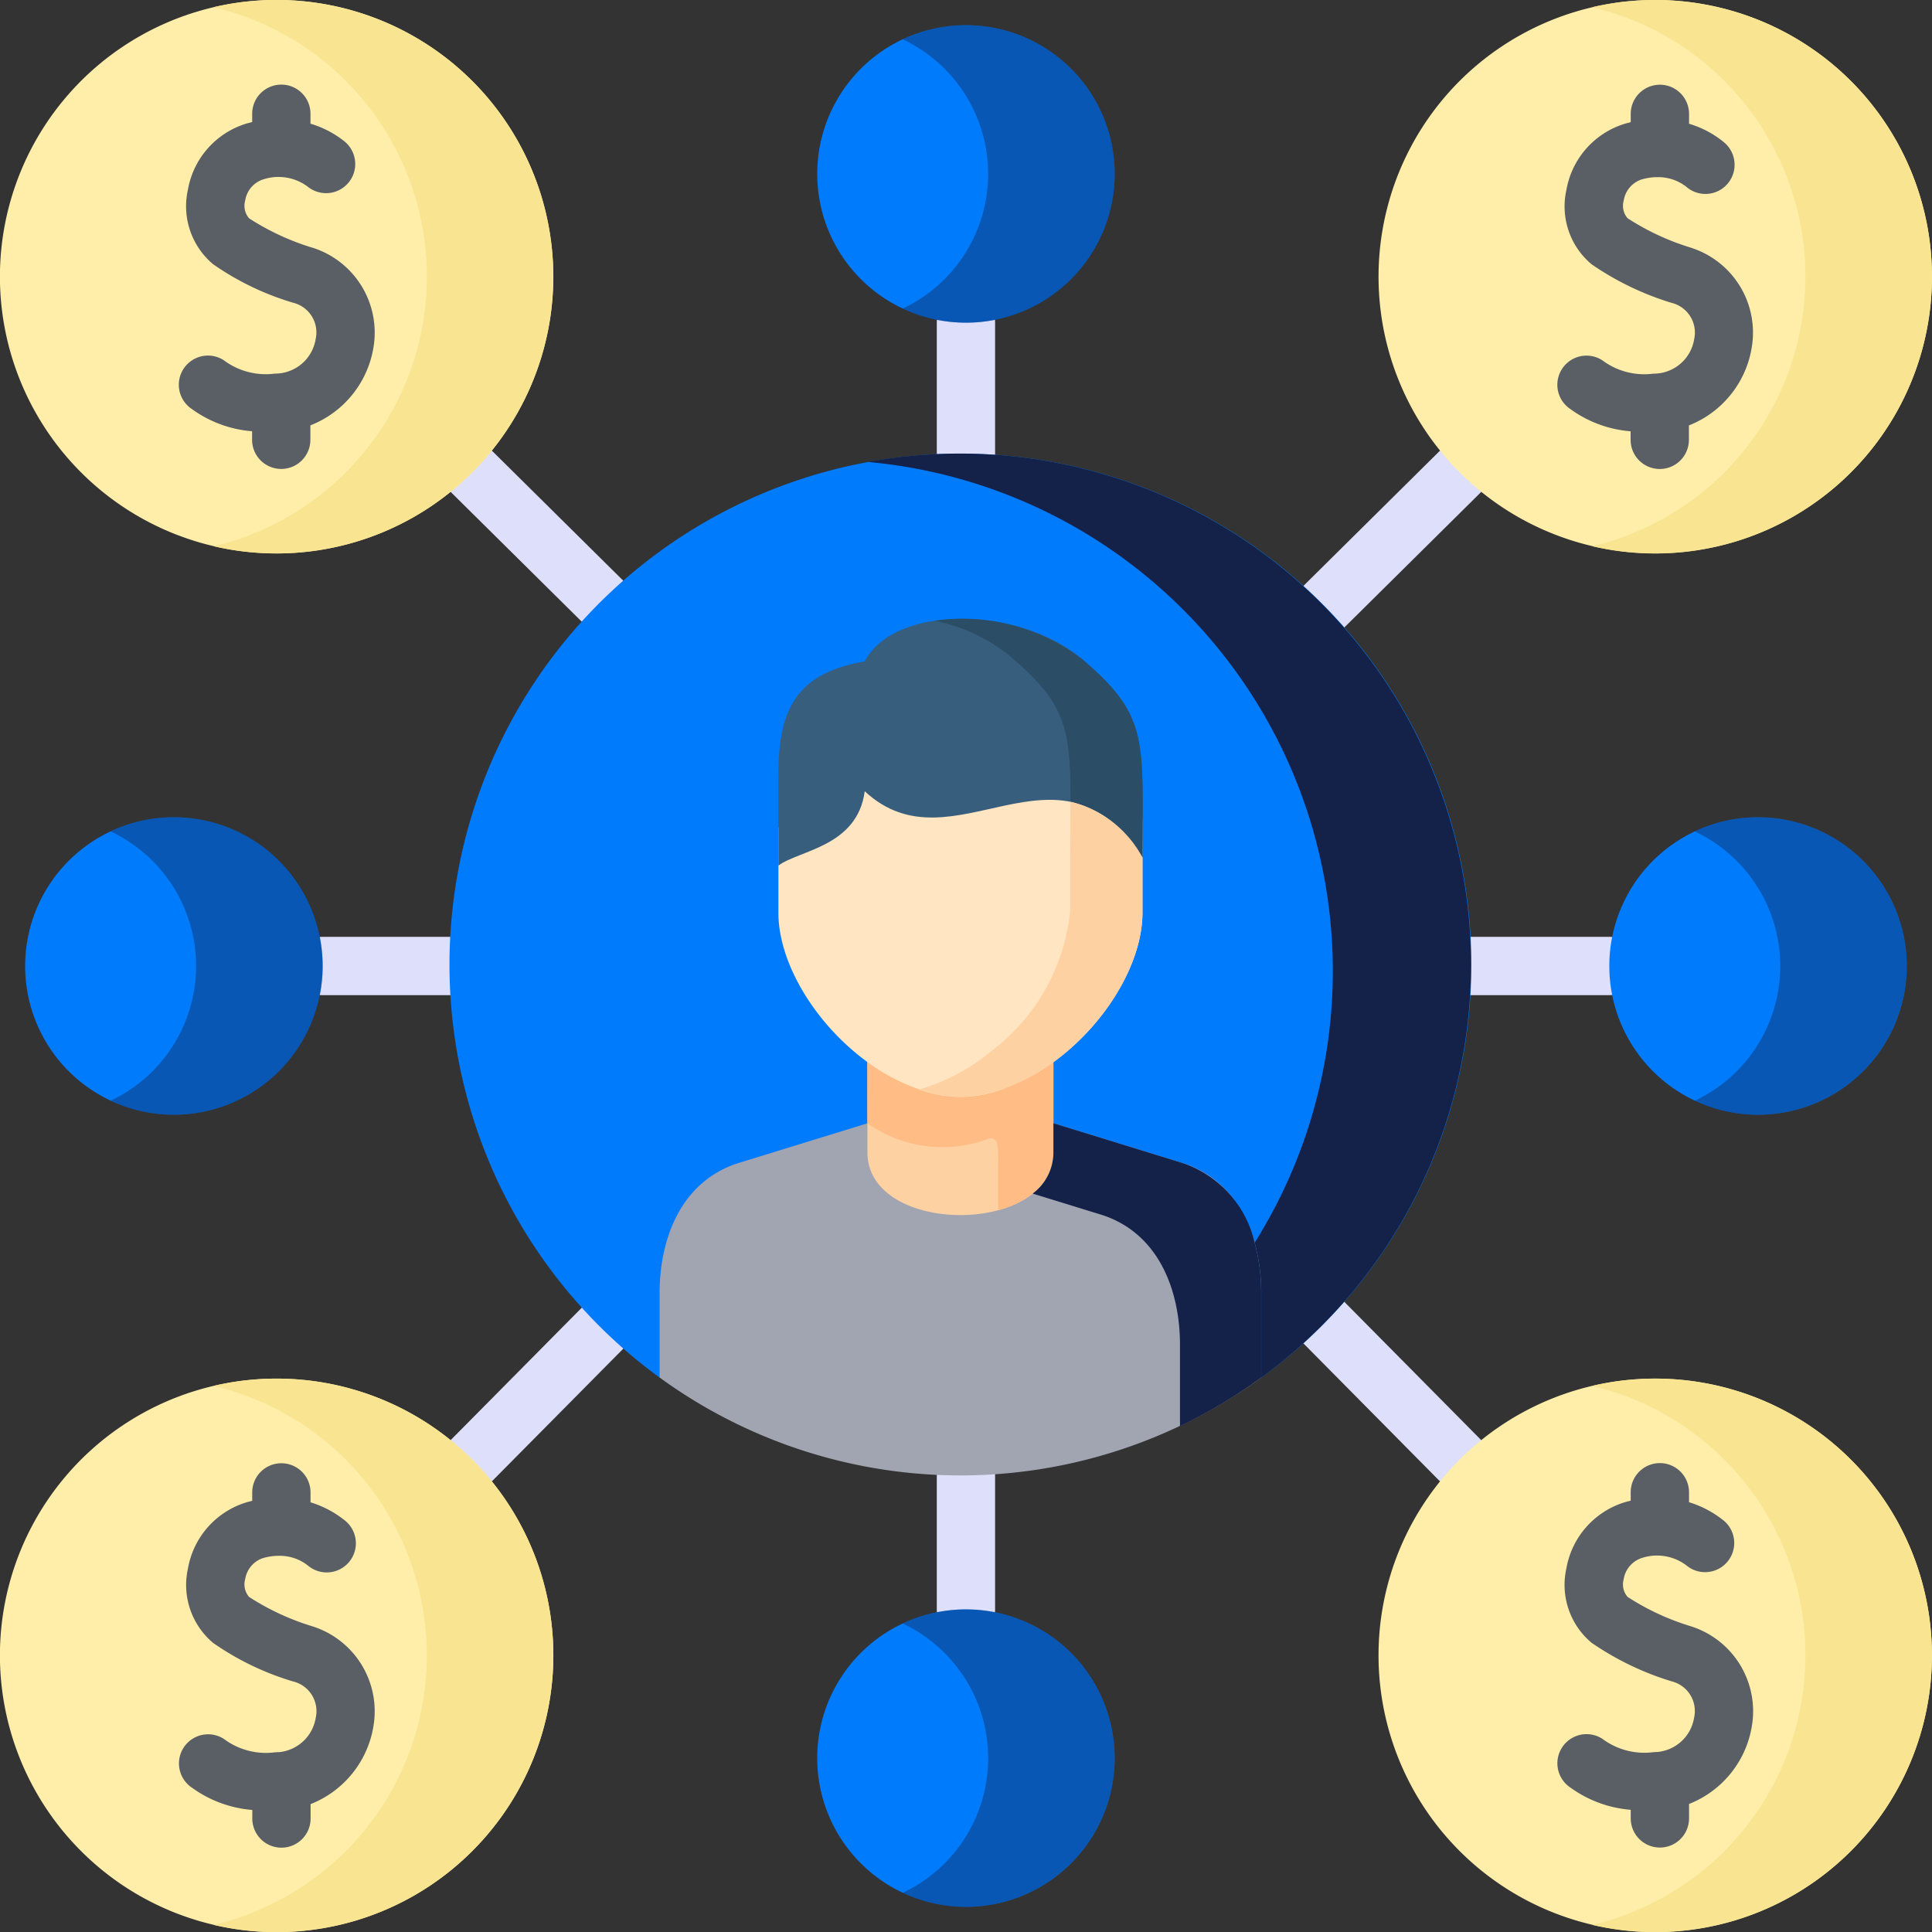
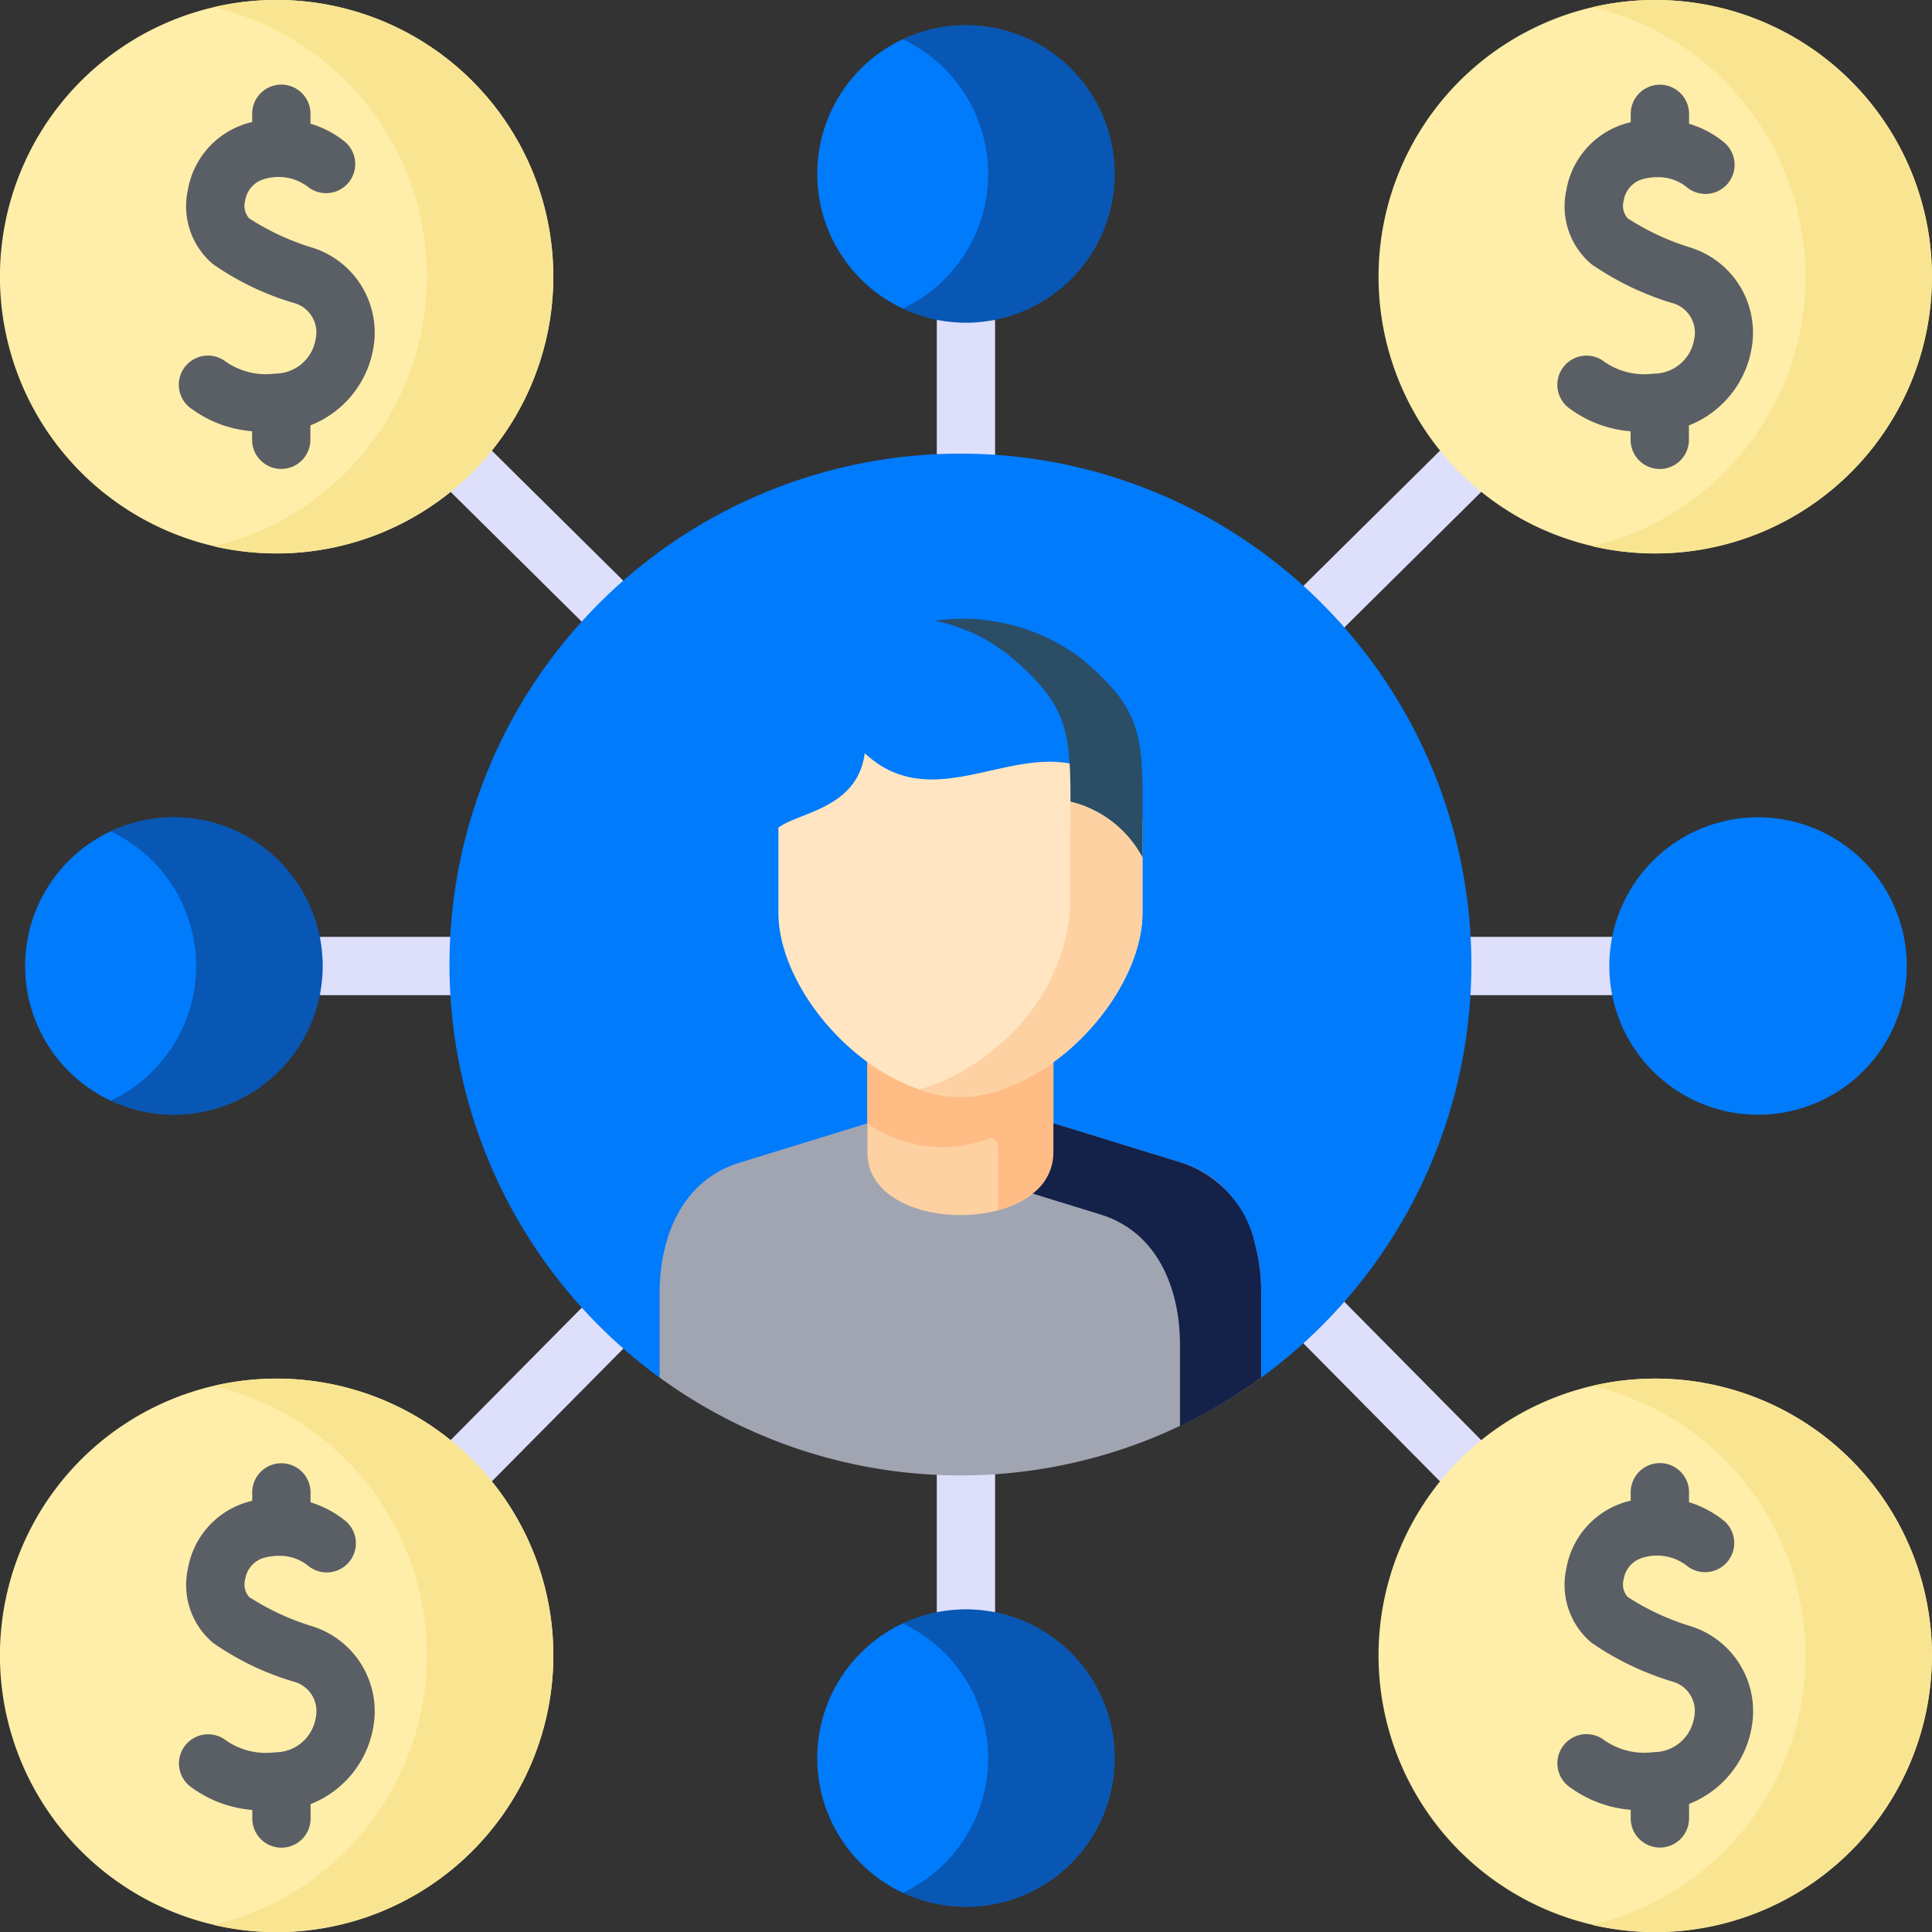
<svg xmlns="http://www.w3.org/2000/svg" width="80.397" height="80.401" viewBox="0 0 80.397 80.401">
  <rect x="0" y="0" width="80.397" height="80.401" fill="#333333" stroke="none" />
  <g id="affiliation-services" transform="translate(-0.014 0)">
    <g id="Group_28324" data-name="Group 28324" transform="translate(18.455 54.076)">
      <path id="Path_22783" data-name="Path 22783" d="M118.664,352.237a1.213,1.213,0,0,1-.862-2.067l5.4-5.452a1.213,1.213,0,1,1,1.724,1.708l-5.4,5.452A1.21,1.21,0,0,1,118.664,352.237Z" transform="translate(-117.45 -344.359)" fill="#dedffb" />
    </g>
    <g id="Group_28325" data-name="Group 28325" transform="translate(18.455 18.442)">
      <path id="Path_22784" data-name="Path 22784" d="M124.054,125.2a1.217,1.217,0,0,1-.855-.351l-5.389-5.334a1.213,1.213,0,1,1,1.707-1.725l5.37,5.315a1.213,1.213,0,0,1-.834,2.094Z" transform="translate(-117.451 -117.441)" fill="#dedffb" />
    </g>
    <g id="Group_28326" data-name="Group 28326" transform="translate(53.924 18.442)">
      <path id="Path_22785" data-name="Path 22785" d="M344.531,125.427a1.213,1.213,0,0,1-.854-2.076l5.615-5.56A1.213,1.213,0,1,1,351,119.516l-5.615,5.56A1.21,1.21,0,0,1,344.531,125.427Z" transform="translate(-343.318 -117.441)" fill="#dedffb" />
    </g>
    <g id="Group_28327" data-name="Group 28327" transform="translate(53.916 53.845)">
      <path id="Path_22786" data-name="Path 22786" d="M350.1,351a1.21,1.21,0,0,1-.862-.36l-5.623-5.682a1.214,1.214,0,1,1,1.756-1.675l5.592,5.65A1.213,1.213,0,0,1,350.1,351Z" transform="translate(-343.267 -342.89)" fill="#dedffb" />
    </g>
    <g id="Group_28328" data-name="Group 28328" transform="translate(12.225 38.985)">
      <path id="Path_22787" data-name="Path 22787" d="M78.992,250.687a1.213,1.213,0,1,1,0-2.426h5.27a1.213,1.213,0,0,1,0,2.427Z" transform="translate(-77.779 -248.26)" fill="#dedffb" />
    </g>
    <g id="Group_28329" data-name="Group 28329" transform="translate(60.035 38.985)">
      <path id="Path_22788" data-name="Path 22788" d="M389.183,250.687h-5.734a1.213,1.213,0,0,1,0-2.427h5.734a1.213,1.213,0,0,1,0,2.426Z" transform="translate(-382.236 -248.26)" fill="#dedffb" />
    </g>
    <g id="Group_28330" data-name="Group 28330" transform="translate(38.997 12.212)">
      <path id="Path_22789" data-name="Path 22789" d="M249.477,85.641a1.213,1.213,0,0,1-1.213-1.213V78.982a1.213,1.213,0,0,1,2.426,0v5.445A1.213,1.213,0,0,1,249.477,85.641Z" transform="translate(-248.264 -77.769)" fill="#dedffb" />
    </g>
    <g id="Group_28331" data-name="Group 28331" transform="translate(38.997 60.182)">
      <path id="Path_22790" data-name="Path 22790" d="M249.477,391.245a1.213,1.213,0,0,1-1.213-1.213v-5.575a1.213,1.213,0,1,1,2.426,0v5.576A1.213,1.213,0,0,1,249.477,391.245Z" transform="translate(-248.264 -383.243)" fill="#dedffb" />
    </g>
    <g id="Group_28332" data-name="Group 28332" transform="translate(0.013 0)">
      <path id="Path_22791" data-name="Path 22791" d="M19.668,19.658a11.515,11.515,0,1,0-16.284,0A11.51,11.51,0,0,0,19.668,19.658Z" transform="translate(-0.013 -0.003)" fill="#ffeea9" fill-rule="evenodd" />
    </g>
    <g id="Group_28333" data-name="Group 28333" transform="translate(57.382 0)">
      <path id="Path_22792" data-name="Path 22792" d="M368.708,3.373a11.515,11.515,0,1,0,16.284,0,11.519,11.519,0,0,0-16.284,0Z" transform="translate(-365.337 -0.003)" fill="#ffeea9" fill-rule="evenodd" />
    </g>
    <g id="Group_28334" data-name="Group 28334" transform="translate(57.382 57.37)">
      <path id="Path_22793" data-name="Path 22793" d="M384.992,368.707a11.515,11.515,0,1,0,0,16.284A11.518,11.518,0,0,0,384.992,368.707Z" transform="translate(-365.337 -365.336)" fill="#ffeea9" fill-rule="evenodd" />
    </g>
    <g id="Group_28335" data-name="Group 28335" transform="translate(0.013 57.37)">
      <path id="Path_22794" data-name="Path 22794" d="M19.668,384.992a11.515,11.515,0,1,0-16.284,0A11.51,11.51,0,0,0,19.668,384.992Z" transform="translate(-0.013 -365.336)" fill="#ffeea9" fill-rule="evenodd" />
    </g>
    <g id="Group_28336" data-name="Group 28336" transform="translate(1.06 34.01)">
      <path id="Path_22795" data-name="Path 22795" d="M12.871,228.953a6.189,6.189,0,1,0-6.189-6.189A6.185,6.185,0,0,0,12.871,228.953Z" transform="translate(-6.682 -216.576)" fill="#007bfc" fill-rule="evenodd" />
    </g>
    <g id="Group_28337" data-name="Group 28337" transform="translate(34.022 1.048)">
      <path id="Path_22796" data-name="Path 22796" d="M216.58,12.861a6.189,6.189,0,1,0,6.189-6.189,6.188,6.188,0,0,0-6.189,6.189Z" transform="translate(-216.58 -6.672)" fill="#007bfc" fill-rule="evenodd" />
    </g>
    <g id="Group_28338" data-name="Group 28338" transform="translate(66.983 34.01)">
      <path id="Path_22797" data-name="Path 22797" d="M432.667,216.575a6.189,6.189,0,1,0,6.189,6.189A6.191,6.191,0,0,0,432.667,216.575Z" transform="translate(-426.478 -216.575)" fill="#007bfc" fill-rule="evenodd" />
    </g>
    <g id="Group_28339" data-name="Group 28339" transform="translate(34.022 66.972)">
      <path id="Path_22798" data-name="Path 22798" d="M228.957,432.668a6.189,6.189,0,1,0-6.189,6.189A6.188,6.188,0,0,0,228.957,432.668Z" transform="translate(-216.58 -426.479)" fill="#007bfc" fill-rule="evenodd" />
    </g>
    <g id="Group_28340" data-name="Group 28340" transform="translate(4.62 34.01)" opacity="0.4">
      <path id="Path_22799" data-name="Path 22799" d="M31.978,228.953a6.189,6.189,0,1,0-2.629-11.789,6.193,6.193,0,0,1,0,11.206A6.164,6.164,0,0,0,31.978,228.953Z" transform="translate(-29.349 -216.576)" fill="#142149" fill-rule="evenodd" />
    </g>
    <g id="Group_28341" data-name="Group 28341" transform="translate(8.897 0)">
      <path id="Path_22800" data-name="Path 22800" d="M56.585,22.729A11.517,11.517,0,1,0,56.585.3a11.517,11.517,0,0,1,5.508,19.353A11.433,11.433,0,0,1,56.585,22.729Z" transform="translate(-56.585 0)" fill="#f9e591" fill-rule="evenodd" />
    </g>
    <g id="Group_28342" data-name="Group 28342" transform="translate(37.581 1.048)" opacity="0.4">
      <path id="Path_22801" data-name="Path 22801" d="M242.8,12.861a6.194,6.194,0,0,1-3.555,5.605,6.191,6.191,0,1,0,0-11.206,6.187,6.187,0,0,1,3.555,5.6Z" transform="translate(-239.247 -6.672)" fill="#142149" fill-rule="evenodd" />
    </g>
    <g id="Group_28343" data-name="Group 28343" transform="translate(66.265 0)">
      <path id="Path_22802" data-name="Path 22802" d="M427.417,3.371a11.524,11.524,0,0,1-5.508,19.358,11.517,11.517,0,1,0,0-22.427,11.463,11.463,0,0,1,5.508,3.069Z" transform="translate(-421.909 0)" fill="#f9e591" fill-rule="evenodd" />
    </g>
    <g id="Group_28344" data-name="Group 28344" transform="translate(70.542 34.01)" opacity="0.4">
-       <path id="Path_22803" data-name="Path 22803" d="M457.963,222.764a6.186,6.186,0,0,0-8.818-5.6,6.193,6.193,0,0,1,0,11.206,6.194,6.194,0,0,0,8.818-5.606Z" transform="translate(-449.145 -216.575)" fill="#142149" fill-rule="evenodd" />
-     </g>
+       </g>
    <g id="Group_28345" data-name="Group 28345" transform="translate(66.265 57.37)">
      <path id="Path_22804" data-name="Path 22804" d="M432.68,384.99a11.515,11.515,0,0,0-10.771-19.353,11.521,11.521,0,0,1,0,22.427A11.5,11.5,0,0,0,432.68,384.99Z" transform="translate(-421.909 -365.334)" fill="#f9e591" fill-rule="evenodd" />
    </g>
    <g id="Group_28346" data-name="Group 28346" transform="translate(37.581 66.972)" opacity="0.4">
      <path id="Path_22805" data-name="Path 22805" d="M248.065,432.668a6.186,6.186,0,0,0-8.818-5.6,6.193,6.193,0,0,1,0,11.206,6.194,6.194,0,0,0,8.818-5.606Z" transform="translate(-239.247 -426.479)" fill="#142149" fill-rule="evenodd" />
    </g>
    <g id="Group_28347" data-name="Group 28347" transform="translate(8.897 57.37)">
      <path id="Path_22806" data-name="Path 22806" d="M67.356,384.99a11.515,11.515,0,0,0-10.771-19.353,11.521,11.521,0,0,1,0,22.427A11.5,11.5,0,0,0,67.356,384.99Z" transform="translate(-56.585 -365.334)" fill="#f9e591" fill-rule="evenodd" />
    </g>
    <g id="Group_28348" data-name="Group 28348" transform="translate(7.456 3.519)" opacity="0.7">
      <path id="Path_22807" data-name="Path 22807" d="M52.976,29.2a10.437,10.437,0,0,1-2.644-1.226.8.8,0,0,1-.161-.739,1.1,1.1,0,0,1,.725-.871,2.032,2.032,0,0,1,1.874.291,1.213,1.213,0,1,0,1.534-1.88,4.2,4.2,0,0,0-1.416-.739v-.412a1.213,1.213,0,0,0-2.426,0v.346c-.088.021-.176.043-.265.07a3.506,3.506,0,0,0-2.409,2.744,3.147,3.147,0,0,0,1.047,3.1,11.569,11.569,0,0,0,3.334,1.605,1.27,1.27,0,0,1,.935,1.507,1.708,1.708,0,0,1-1.7,1.441,2.907,2.907,0,0,1-2.117-.552,1.213,1.213,0,1,0-1.329,2.03,4.909,4.909,0,0,0,2.5.92v.356a1.213,1.213,0,0,0,2.426,0v-.6A4.211,4.211,0,0,0,55.5,33.4a3.707,3.707,0,0,0-2.519-4.2Z" transform="translate(-47.41 -22.409)" fill="#142149" />
      <path id="Path_22808" data-name="Path 22808" d="M418.3,29.2a10.371,10.371,0,0,1-2.646-1.228.791.791,0,0,1-.162-.735,1.107,1.107,0,0,1,.727-.874,2.328,2.328,0,0,1,.737-.1l.041,0a1.892,1.892,0,0,1,1.1.4,1.213,1.213,0,0,0,1.592-1.831,4.094,4.094,0,0,0-1.478-.792v-.411a1.213,1.213,0,0,0-2.427,0v.347c-.088.021-.176.043-.265.07a3.508,3.508,0,0,0-2.412,2.749,3.141,3.141,0,0,0,1.047,3.092,12.043,12.043,0,0,0,3.337,1.608A1.272,1.272,0,0,1,418.425,33a1.707,1.707,0,0,1-1.7,1.439,2.907,2.907,0,0,1-2.117-.552,1.213,1.213,0,1,0-1.329,2.03,4.909,4.909,0,0,0,2.5.92v.356a1.213,1.213,0,1,0,2.426,0v-.6a4.21,4.21,0,0,0,2.606-3.193,3.708,3.708,0,0,0-2.517-4.2Z" transform="translate(-355.366 -22.409)" fill="#142149" />
      <path id="Path_22809" data-name="Path 22809" d="M52.98,394.51a10.425,10.425,0,0,1-2.644-1.226.8.8,0,0,1-.161-.739,1.105,1.105,0,0,1,.724-.871,2.327,2.327,0,0,1,.734-.1l.046,0h0a1.889,1.889,0,0,1,1.1.4,1.213,1.213,0,0,0,1.577-1.845,4.283,4.283,0,0,0-1.462-.782v-.412a1.213,1.213,0,1,0-2.426,0v.35c-.087.021-.176.044-.265.071a3.506,3.506,0,0,0-2.409,2.743,3.148,3.148,0,0,0,1.048,3.1,11.568,11.568,0,0,0,3.334,1.605,1.27,1.27,0,0,1,.935,1.507,1.709,1.709,0,0,1-1.524,1.432l-.029,0c-.047,0-.095.007-.144.008a2.917,2.917,0,0,1-2.12-.554,1.213,1.213,0,0,0-1.323,2.034,4.944,4.944,0,0,0,2.5.918v.357a1.213,1.213,0,0,0,2.426,0v-.6a4.212,4.212,0,0,0,2.608-3.2A3.708,3.708,0,0,0,52.98,394.51Z" transform="translate(-47.414 -330.35)" fill="#142149" />
      <path id="Path_22810" data-name="Path 22810" d="M418.3,394.509a10.37,10.37,0,0,1-2.646-1.227.792.792,0,0,1-.162-.735,1.108,1.108,0,0,1,.727-.874,2.027,2.027,0,0,1,1.878.294,1.213,1.213,0,0,0,1.564-1.855,4.314,4.314,0,0,0-1.45-.77v-.414a1.213,1.213,0,0,0-2.427,0v.35c-.087.021-.176.044-.265.071a3.509,3.509,0,0,0-2.412,2.749,3.141,3.141,0,0,0,1.047,3.092,12.04,12.04,0,0,0,3.336,1.607,1.272,1.272,0,0,1,.933,1.509,1.707,1.707,0,0,1-1.528,1.43h-.023c-.047,0-.095.007-.144.008a2.919,2.919,0,0,1-2.12-.554,1.213,1.213,0,0,0-1.323,2.034,4.944,4.944,0,0,0,2.5.918v.357a1.213,1.213,0,1,0,2.427,0v-.6a4.21,4.21,0,0,0,2.606-3.193A3.708,3.708,0,0,0,418.3,394.509Z" transform="translate(-355.367 -330.349)" fill="#142149" />
    </g>
    <g id="Group_28349" data-name="Group 28349" transform="translate(18.719 18.869)">
      <path id="Path_22811" data-name="Path 22811" d="M152.913,158.613a21.262,21.262,0,1,0-25.037,0Z" transform="translate(-119.133 -120.157)" fill="#007bfc" fill-rule="evenodd" />
    </g>
    <g id="Group_28350" data-name="Group 28350" transform="translate(27.463 46.743)">
      <path id="Path_22812" data-name="Path 22812" d="M183.464,297.665l-5.332,1.643c-2.43.75-3.319,3.157-3.319,5.425v3.513a21.273,21.273,0,0,0,25.037,0v-3.513c0-2.268-.884-4.675-3.314-5.425l-5.332-1.643Z" transform="translate(-174.813 -297.665)" fill="#a1a5b2" fill-rule="evenodd" />
    </g>
    <g id="Group_28351" data-name="Group 28351" transform="translate(36.114 42.615)">
      <path id="Path_22813" data-name="Path 22813" d="M229.9,275.5v1.213c0,3.476,7.739,3.476,7.739,0v-5.342a8.5,8.5,0,0,1-1.972,1.069h-3.8a8.416,8.416,0,0,1-1.972-1.069Z" transform="translate(-229.903 -271.372)" fill="#fed1a3" fill-rule="evenodd" />
    </g>
    <g id="Group_28352" data-name="Group 28352" transform="translate(32.406 31.343)">
      <path id="Path_22814" data-name="Path 22814" d="M210,212.45a8.241,8.241,0,0,0,1.972,1.069,4.934,4.934,0,0,0,3.8,0,8.335,8.335,0,0,0,1.972-1.069c2.157-1.569,3.7-4.1,3.7-6.217V202.35c-3.5-5.485-7.906.643-11.558-2.754-.305,2.319-2.754,2.453-3.592,3.1v3.541C206.294,208.349,207.844,210.881,210,212.45Z" transform="translate(-206.294 -199.596)" fill="#ffe5c1" fill-rule="evenodd" />
    </g>
    <g id="Group_28353" data-name="Group 28353" transform="translate(32.406 25.751)">
-       <path id="Path_22815" data-name="Path 22815" d="M209.885,171.16c3.652,3.4,8.059-2.731,11.558,2.759,0-4.925.292-5.874-2.518-8.263-2.6-2.2-7.795-2.287-9.04.1-2.75.481-3.592,1.875-3.592,4.7v3.8C207.131,173.614,209.579,173.479,209.885,171.16Z" transform="translate(-206.293 -163.985)" fill="#375e7d" fill-rule="evenodd" />
-     </g>
+       </g>
    <g id="Group_28354" data-name="Group 28354" transform="translate(36.114 44.198)">
      <path id="Path_22816" data-name="Path 22816" d="M229.9,284a5.43,5.43,0,0,0,4.911.69c.606-.282.528.389.528,1.166v1.764c1.291-.352,2.3-1.153,2.3-2.407v-3.759a8.332,8.332,0,0,1-1.972,1.069,4.935,4.935,0,0,1-3.8,0,8.247,8.247,0,0,1-1.972-1.069Z" transform="translate(-229.903 -281.453)" fill="#ffbc85" fill-rule="evenodd" />
    </g>
    <g id="Group_28355" data-name="Group 28355" transform="translate(36.114 18.869)">
-       <path id="Path_22817" data-name="Path 22817" d="M229.9,120.509A21.273,21.273,0,0,1,246.015,153a7.8,7.8,0,0,1,.273,2.1v3.513a21.271,21.271,0,0,0-16.386-38.1Z" transform="translate(-229.903 -120.157)" fill="#142149" fill-rule="evenodd" />
-     </g>
+       </g>
    <g id="Group_28356" data-name="Group 28356" transform="translate(42.992 46.743)">
      <path id="Path_22818" data-name="Path 22818" d="M273.7,300.591l2.81.866c2.43.745,3.319,3.157,3.319,5.42v3.388a21.232,21.232,0,0,0,3.379-2.018v-3.513a7.813,7.813,0,0,0-.273-2.1,4.564,4.564,0,0,0-3.041-3.328l-5.332-1.643v1.213A2.14,2.14,0,0,1,273.7,300.591Z" transform="translate(-273.704 -297.665)" fill="#142149" fill-rule="evenodd" />
    </g>
    <g id="Group_28357" data-name="Group 28357" transform="translate(38.909 25.751)">
      <path id="Path_22819" data-name="Path 22819" d="M253.321,170.007c.032.463.037.986.037,1.588a4.616,4.616,0,0,1,2.995,2.324c0-4.925.292-5.874-2.518-8.263a8.2,8.2,0,0,0-6.128-1.592,7.28,7.28,0,0,1,3.124,1.463c1.879,1.6,2.37,2.551,2.49,4.481Z" transform="translate(-247.706 -163.984)" fill="#2b4d66" fill-rule="evenodd" />
    </g>
    <g id="Group_28358" data-name="Group 28358" transform="translate(38.271 33.362)">
      <path id="Path_22820" data-name="Path 22820" d="M252.924,214.773a4.615,4.615,0,0,0-2.995-2.324c0,.634-.009,1.356-.009,2.189v2.3a8.331,8.331,0,0,1-3.212,5.832c-.157.134-.324.259-.491.384a8.5,8.5,0,0,1-1.972,1.069,6.08,6.08,0,0,1-.606.194,5.119,5.119,0,0,0,1.713.315,5.383,5.383,0,0,0,1.9-.38,8.335,8.335,0,0,0,1.972-1.069c2.157-1.569,3.7-4.1,3.7-6.217v-2.3Z" transform="translate(-243.639 -212.449)" fill="#fed1a3" fill-rule="evenodd" />
    </g>
  </g>
</svg>